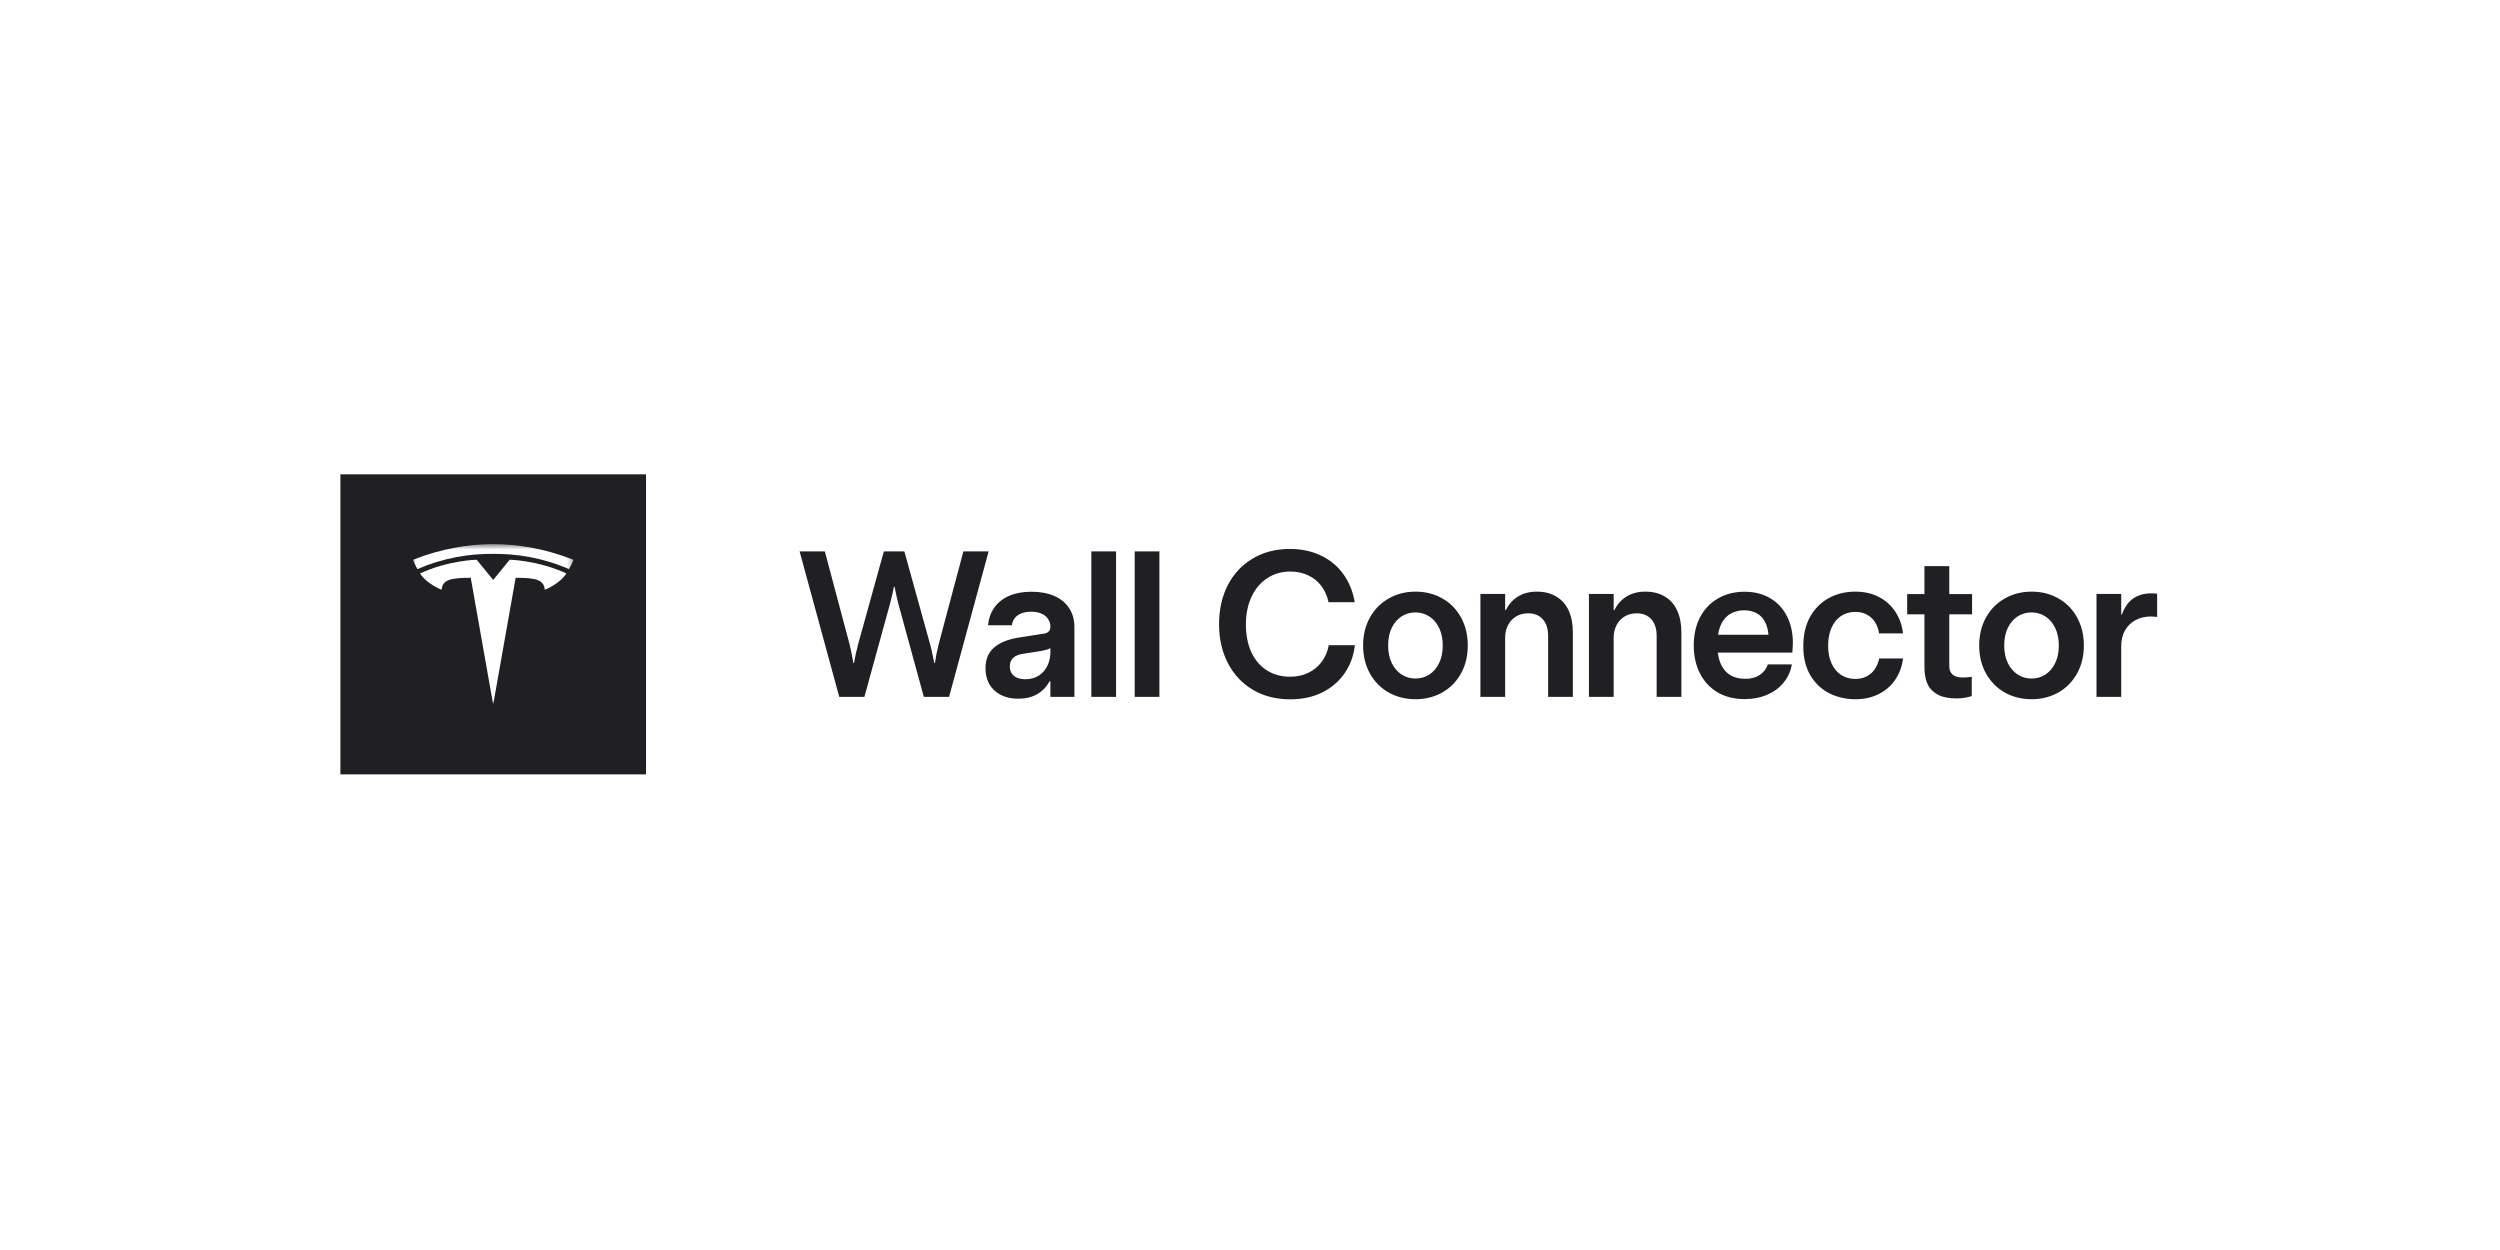
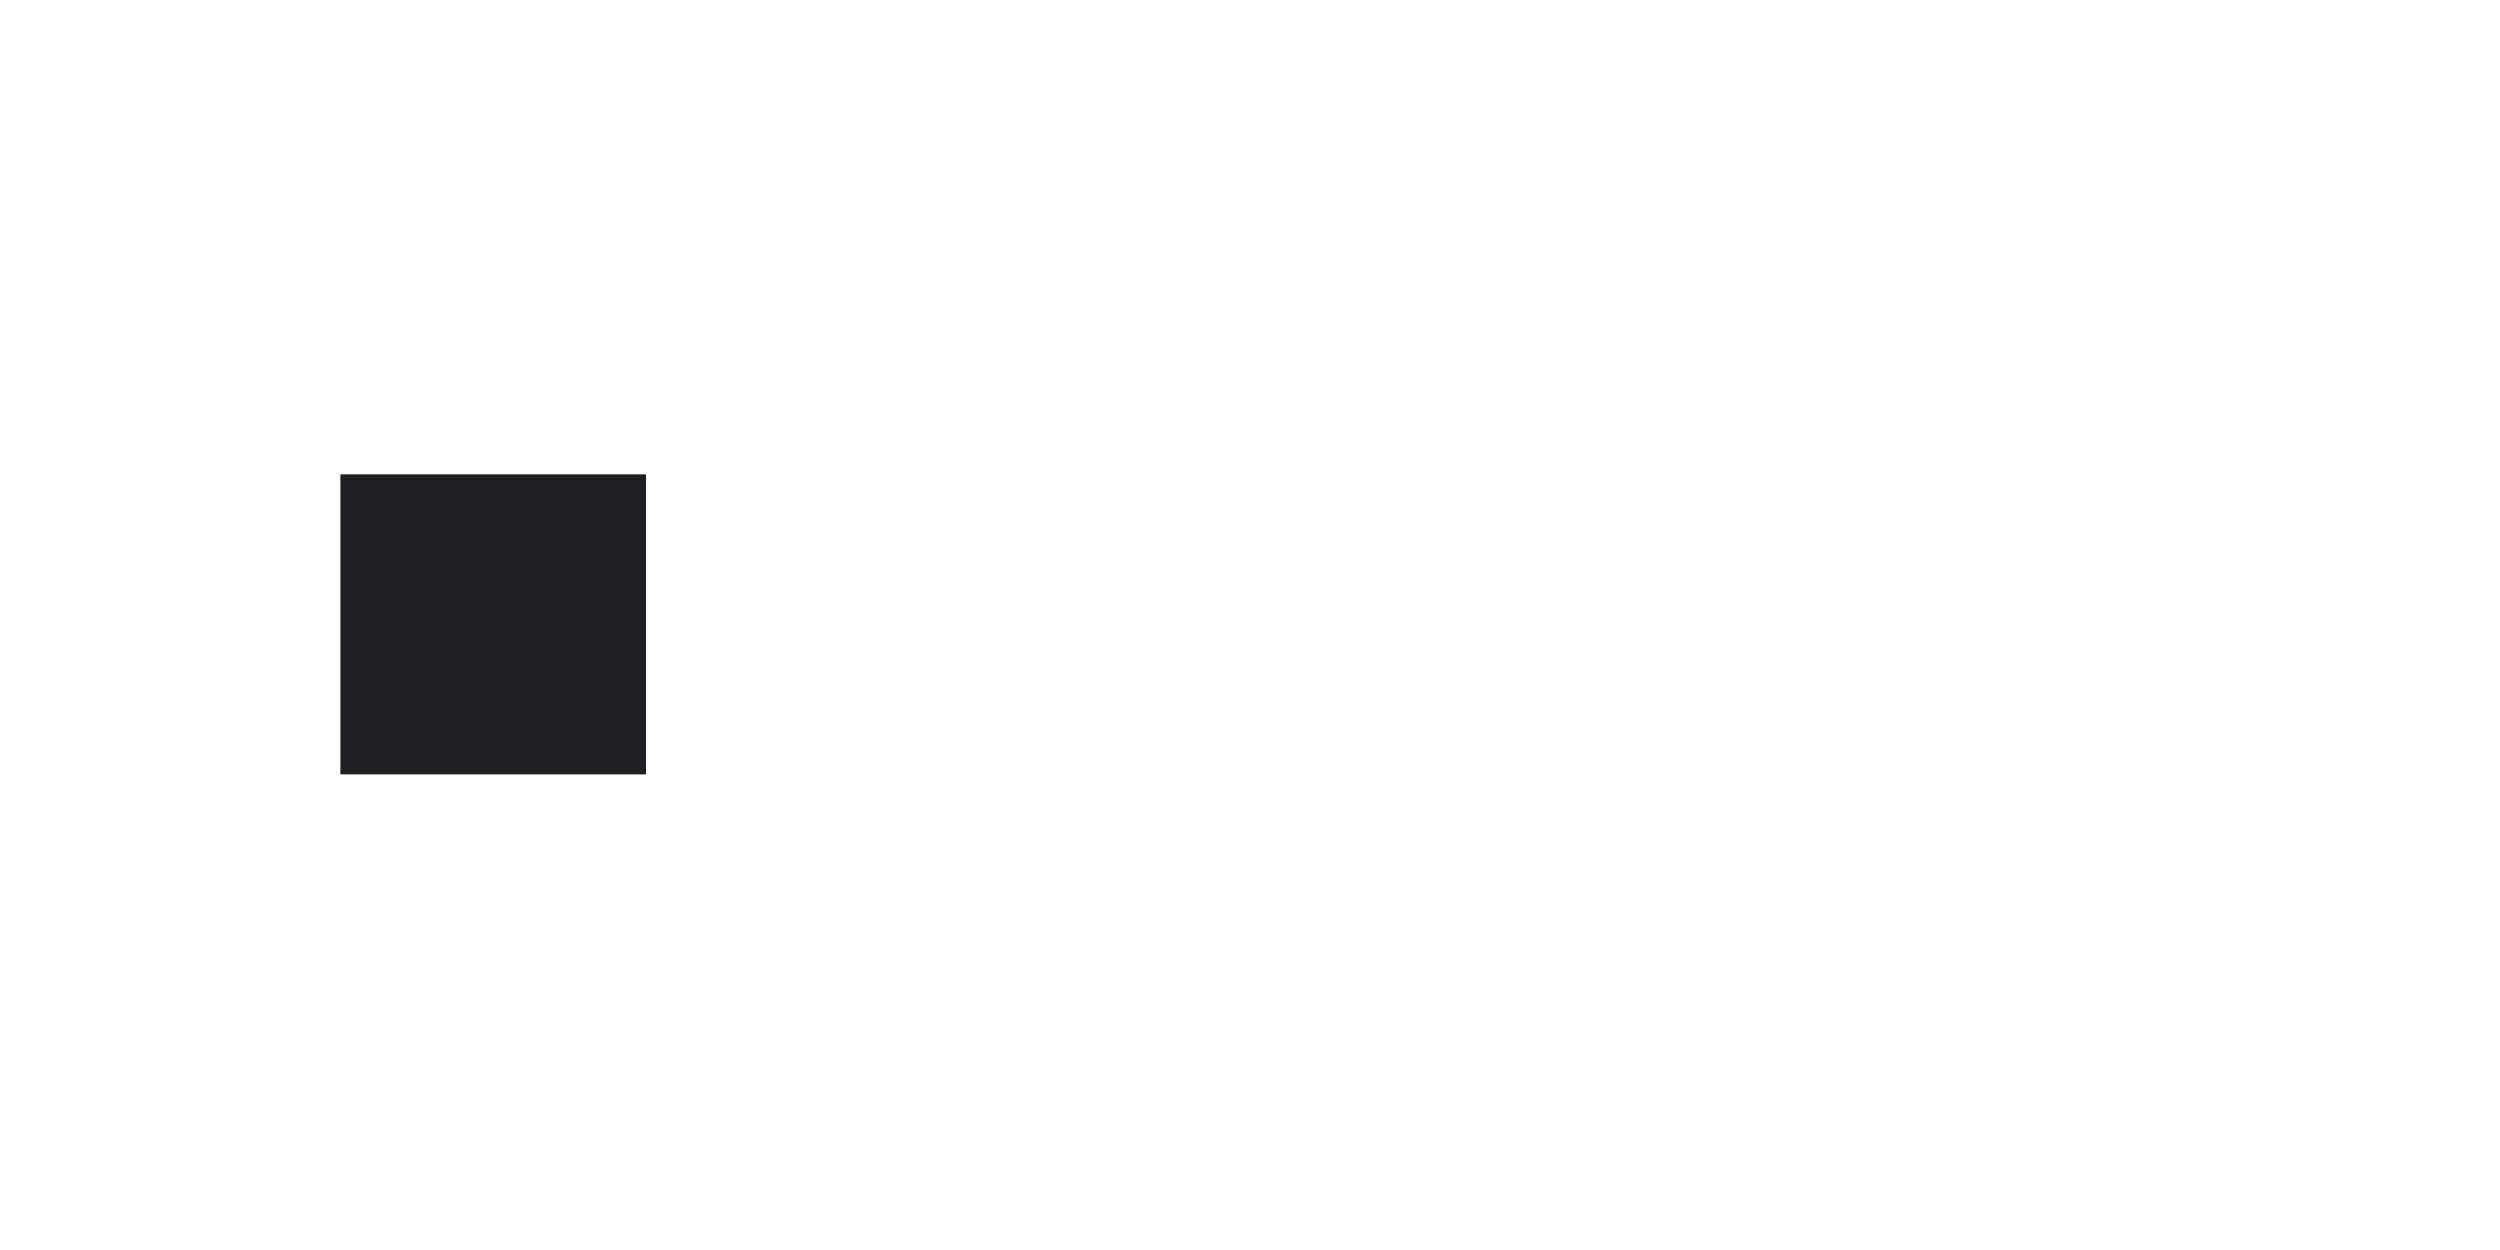
<svg xmlns="http://www.w3.org/2000/svg" width="448" height="224" viewBox="0 0 448 224" fill="none">
  <rect width="448" height="224" fill="white" />
  <path d="M115.763 85H61V138.768H115.763V85Z" fill="#202024" />
  <mask id="mask0_4273_2072" style="mask-type:luminance" maskUnits="userSpaceOnUse" x="74" y="97" width="29" height="30">
-     <path d="M102.763 97.502H74V126.265H102.763V97.502Z" fill="white" />
-   </mask>
+     </mask>
  <g mask="url(#mask0_4273_2072)">
-     <path d="M102.763 97.502H74V126.265H102.763V97.502Z" fill="#202024" />
-     <path d="M88.382 103.925L85.418 100.302C85.418 100.302 80.329 100.407 75.264 102.765C76.562 104.722 79.136 105.684 79.136 105.684C79.311 103.96 80.521 103.539 84.357 103.539L88.38 126.265L92.404 103.538C96.241 103.538 97.45 103.96 97.625 105.683C97.625 105.683 100.199 104.72 101.497 102.764C96.432 100.407 91.343 100.301 91.343 100.301L88.38 103.924L88.382 103.925Z" fill="white" />
    <path d="M88.38 97.502C88.308 97.502 88.238 97.503 88.17 97.505C83.988 97.545 79.156 98.269 74 100.317C74 100.317 74.164 100.829 74.806 101.987C79.603 99.888 84.29 99.221 88.383 99.252C88.396 99.252 88.407 99.252 88.419 99.252C92.503 99.225 97.175 99.894 101.956 101.987C102.598 100.828 102.762 100.317 102.762 100.317C97.519 98.234 92.608 97.52 88.38 97.502Z" fill="white" />
  </g>
-   <path d="M150.395 124.884L143.288 98.805H147.809L152.24 115.444C152.385 116.047 152.517 116.643 152.638 117.234C152.758 117.813 152.855 118.343 152.927 118.826H153.036C153.12 118.343 153.223 117.807 153.343 117.216C153.476 116.625 153.621 116.035 153.777 115.444L158.389 98.805H162.06L166.672 115.444C166.829 116.035 166.968 116.625 167.088 117.216C167.221 117.807 167.335 118.337 167.432 118.808H167.54C167.613 118.337 167.703 117.807 167.812 117.216C167.932 116.625 168.065 116.035 168.209 115.444L172.64 98.805H177.162L170.072 124.884H165.551L161.011 108.3C160.746 107.275 160.511 106.22 160.306 105.135H160.198C159.981 106.22 159.733 107.281 159.456 108.318L154.899 124.884H150.395ZM182.443 125.21C181.262 125.21 180.225 124.981 179.333 124.523C178.441 124.064 177.759 123.425 177.289 122.606C176.831 121.774 176.602 120.827 176.602 119.766C176.602 118.151 177.114 116.909 178.139 116.041C179.164 115.16 180.605 114.57 182.462 114.268L186.621 113.617C187.007 113.581 187.308 113.521 187.525 113.436C187.755 113.34 187.929 113.201 188.05 113.02C188.171 112.827 188.231 112.592 188.231 112.315C188.231 111.796 188.092 111.332 187.815 110.922C187.55 110.512 187.158 110.193 186.639 109.964C186.121 109.735 185.5 109.62 184.776 109.62C184.113 109.62 183.535 109.717 183.04 109.91C182.546 110.102 182.154 110.38 181.865 110.741C181.575 111.103 181.395 111.537 181.322 112.044H177.054C177.175 110.814 177.56 109.747 178.211 108.843C178.863 107.938 179.749 107.245 180.87 106.763C182.003 106.28 183.324 106.039 184.831 106.039C186.41 106.039 187.779 106.292 188.936 106.799C190.094 107.305 190.98 108.035 191.595 108.987C192.222 109.94 192.535 111.067 192.535 112.369V124.884H188.231V122.081H188.086C187.544 123.082 186.802 123.853 185.862 124.396C184.921 124.939 183.782 125.21 182.443 125.21ZM183.728 121.719C184.668 121.719 185.476 121.502 186.151 121.068C186.838 120.622 187.357 120.025 187.706 119.278C188.056 118.53 188.231 117.722 188.231 116.854V116.131C188.05 116.252 187.839 116.348 187.598 116.42C187.357 116.493 187.049 116.565 186.675 116.637L183.113 117.198C182.474 117.294 181.955 117.53 181.557 117.903C181.159 118.265 180.96 118.771 180.96 119.423C180.96 119.893 181.069 120.303 181.286 120.652C181.503 120.99 181.823 121.255 182.245 121.448C182.679 121.629 183.173 121.719 183.728 121.719ZM199.996 124.884H195.565V98.805H199.996V124.884ZM207.764 124.884H203.333V98.805H207.764V124.884ZM231.24 125.318C228.671 125.318 226.423 124.746 224.494 123.6C222.565 122.443 221.075 120.845 220.027 118.808C218.978 116.77 218.453 114.449 218.453 111.845C218.453 109.24 218.972 106.919 220.008 104.882C221.057 102.844 222.54 101.253 224.457 100.107C226.375 98.95 228.605 98.371 231.149 98.371C233.211 98.371 235.062 98.763 236.701 99.547C238.353 100.33 239.698 101.446 240.734 102.892C241.771 104.327 242.447 106.003 242.76 107.92H238.076C237.835 106.787 237.401 105.81 236.774 104.99C236.147 104.158 235.357 103.525 234.404 103.091C233.464 102.645 232.403 102.422 231.221 102.422C229.63 102.422 228.231 102.832 227.026 103.652C225.82 104.46 224.892 105.581 224.24 107.016C223.589 108.451 223.264 110.066 223.264 111.863C223.264 113.756 223.583 115.414 224.222 116.836C224.873 118.247 225.796 119.338 226.989 120.11C228.195 120.881 229.6 121.267 231.203 121.267C232.433 121.267 233.53 121.026 234.495 120.544C235.472 120.062 236.267 119.398 236.882 118.554C237.509 117.698 237.919 116.722 238.112 115.625H242.796C242.579 117.505 241.964 119.181 240.951 120.652C239.939 122.111 238.6 123.257 236.936 124.089C235.273 124.908 233.374 125.318 231.24 125.318ZM253.639 125.3C251.891 125.3 250.299 124.902 248.864 124.107C247.441 123.299 246.32 122.165 245.5 120.707C244.68 119.236 244.27 117.56 244.27 115.679C244.27 113.798 244.674 112.128 245.482 110.669C246.29 109.21 247.411 108.071 248.846 107.251C250.281 106.431 251.884 106.021 253.657 106.021C255.453 106.021 257.063 106.431 258.486 107.251C259.908 108.059 261.018 109.192 261.813 110.651C262.621 112.11 263.025 113.786 263.025 115.679C263.025 117.572 262.615 119.248 261.795 120.707C260.988 122.165 259.866 123.299 258.431 124.107C257.009 124.902 255.411 125.3 253.639 125.3ZM253.639 121.593C254.555 121.593 255.381 121.358 256.116 120.887C256.864 120.405 257.455 119.718 257.889 118.826C258.323 117.933 258.54 116.885 258.54 115.679C258.54 114.473 258.323 113.424 257.889 112.532C257.467 111.64 256.882 110.952 256.135 110.47C255.399 109.988 254.567 109.747 253.639 109.747C252.722 109.747 251.891 109.988 251.143 110.47C250.408 110.952 249.823 111.64 249.389 112.532C248.967 113.424 248.756 114.473 248.756 115.679C248.756 116.885 248.973 117.933 249.407 118.826C249.841 119.706 250.426 120.387 251.161 120.869C251.897 121.352 252.722 121.593 253.639 121.593ZM265.291 124.884V106.437H269.722V109.313H269.867C270.373 108.276 271.096 107.468 272.037 106.889C272.977 106.311 274.099 106.021 275.401 106.021C276.787 106.021 277.963 106.323 278.927 106.925C279.904 107.516 280.633 108.354 281.116 109.439C281.61 110.524 281.857 111.821 281.857 113.328V124.884H277.426V113.979C277.426 112.677 277.107 111.676 276.468 110.977C275.841 110.265 274.967 109.91 273.845 109.91C273.001 109.91 272.272 110.102 271.657 110.488C271.042 110.862 270.566 111.381 270.228 112.044C269.891 112.707 269.722 113.448 269.722 114.268V124.884H265.291ZM284.738 124.884V106.437H289.169V109.313H289.313C289.82 108.276 290.543 107.468 291.484 106.889C292.424 106.311 293.545 106.021 294.848 106.021C296.234 106.021 297.41 106.323 298.374 106.925C299.351 107.516 300.08 108.354 300.563 109.439C301.057 110.524 301.304 111.821 301.304 113.328V124.884H296.873V113.979C296.873 112.677 296.554 111.676 295.915 110.977C295.288 110.265 294.414 109.91 293.292 109.91C292.448 109.91 291.719 110.102 291.104 110.488C290.489 110.862 290.013 111.381 289.675 112.044C289.338 112.707 289.169 113.448 289.169 114.268V124.884H284.738ZM312.653 125.282C310.808 125.282 309.199 124.884 307.824 124.089C306.45 123.281 305.389 122.147 304.641 120.689C303.894 119.23 303.52 117.56 303.52 115.679C303.52 113.75 303.9 112.056 304.659 110.597C305.431 109.138 306.504 108.017 307.879 107.233C309.253 106.437 310.839 106.039 312.635 106.039C314.383 106.039 315.909 106.425 317.211 107.197C318.513 107.956 319.514 109.029 320.213 110.416C320.924 111.79 321.28 113.382 321.28 115.191C321.28 115.444 321.268 115.727 321.244 116.041C321.232 116.342 321.214 116.643 321.19 116.945H307.824C307.957 117.982 308.24 118.856 308.674 119.567C309.108 120.279 309.669 120.803 310.356 121.141C311.056 121.478 311.863 121.647 312.78 121.647C313.78 121.647 314.631 121.418 315.33 120.96C316.041 120.49 316.529 119.857 316.795 119.061H321.099C320.882 120.303 320.388 121.394 319.616 122.334C318.856 123.263 317.874 123.986 316.668 124.505C315.462 125.023 314.124 125.282 312.653 125.282ZM316.903 113.744C316.843 112.851 316.632 112.074 316.27 111.411C315.921 110.735 315.426 110.229 314.787 109.891C314.148 109.542 313.413 109.367 312.581 109.367C311.809 109.367 311.092 109.518 310.429 109.819C309.778 110.108 309.229 110.579 308.783 111.23C308.337 111.881 308.035 112.719 307.879 113.744H316.903ZM332.466 125.3C330.802 125.3 329.259 124.951 327.836 124.251C326.426 123.54 325.292 122.473 324.436 121.05C323.58 119.615 323.152 117.861 323.152 115.787C323.152 113.75 323.556 112.001 324.364 110.543C325.184 109.084 326.293 107.968 327.692 107.197C329.102 106.413 330.688 106.021 332.448 106.021C334.1 106.021 335.541 106.353 336.77 107.016C338.012 107.679 338.989 108.577 339.7 109.711C340.424 110.844 340.864 112.11 341.021 113.509H336.734C336.626 112.785 336.397 112.134 336.047 111.555C335.697 110.977 335.221 110.518 334.618 110.181C334.028 109.831 333.316 109.656 332.484 109.656C331.496 109.656 330.633 109.904 329.898 110.398C329.163 110.892 328.596 111.598 328.198 112.514C327.8 113.43 327.601 114.491 327.601 115.697C327.601 116.951 327.812 118.03 328.234 118.934C328.656 119.826 329.235 120.508 329.97 120.978C330.706 121.436 331.532 121.665 332.448 121.665C333.256 121.665 333.961 121.502 334.564 121.177C335.179 120.839 335.661 120.393 336.011 119.838C336.373 119.272 336.62 118.657 336.752 117.994H341.021C340.864 119.332 340.43 120.556 339.718 121.665C339.019 122.762 338.049 123.642 336.807 124.306C335.565 124.969 334.118 125.3 332.466 125.3ZM350.647 125.156C349.2 125.156 348.049 124.921 347.193 124.45C346.349 123.968 345.746 123.323 345.384 122.515C345.035 121.695 344.86 120.725 344.86 119.603V110.09H341.767V106.455H344.86V101.446H349.309V106.455H353.396V110.09H349.309V119.368C349.309 120.007 349.502 120.508 349.888 120.869C350.285 121.231 350.924 121.412 351.805 121.412C352.299 121.412 352.811 121.364 353.342 121.267V124.74C352.462 125.017 351.563 125.156 350.647 125.156ZM364.04 125.3C362.292 125.3 360.7 124.902 359.265 124.107C357.843 123.299 356.721 122.165 355.901 120.707C355.081 119.236 354.672 117.56 354.672 115.679C354.672 113.798 355.075 112.128 355.883 110.669C356.691 109.21 357.812 108.071 359.247 107.251C360.682 106.431 362.286 106.021 364.058 106.021C365.854 106.021 367.464 106.431 368.887 107.251C370.309 108.059 371.419 109.192 372.214 110.651C373.022 112.11 373.426 113.786 373.426 115.679C373.426 117.572 373.016 119.248 372.196 120.707C371.389 122.165 370.267 123.299 368.832 124.107C367.41 124.902 365.812 125.3 364.04 125.3ZM364.04 121.593C364.956 121.593 365.782 121.358 366.518 120.887C367.265 120.405 367.856 119.718 368.29 118.826C368.724 117.933 368.941 116.885 368.941 115.679C368.941 114.473 368.724 113.424 368.29 112.532C367.868 111.64 367.283 110.952 366.536 110.47C365.8 109.988 364.968 109.747 364.04 109.747C363.123 109.747 362.292 109.988 361.544 110.47C360.809 110.952 360.224 111.64 359.79 112.532C359.368 113.424 359.157 114.473 359.157 115.679C359.157 116.885 359.374 117.933 359.808 118.826C360.242 119.706 360.827 120.387 361.562 120.869C362.298 121.352 363.123 121.593 364.04 121.593ZM375.692 124.884V106.437H380.123V110.127H380.249C380.696 108.849 381.359 107.896 382.239 107.269C383.131 106.642 384.216 106.329 385.494 106.329C386.001 106.329 386.356 106.353 386.561 106.401V110.561C386.417 110.537 386.248 110.518 386.055 110.506C385.862 110.482 385.675 110.47 385.494 110.47C384.433 110.47 383.499 110.687 382.691 111.121C381.883 111.555 381.25 112.176 380.792 112.984C380.346 113.78 380.123 114.714 380.123 115.787V124.884H375.692Z" fill="#202024" />
</svg>